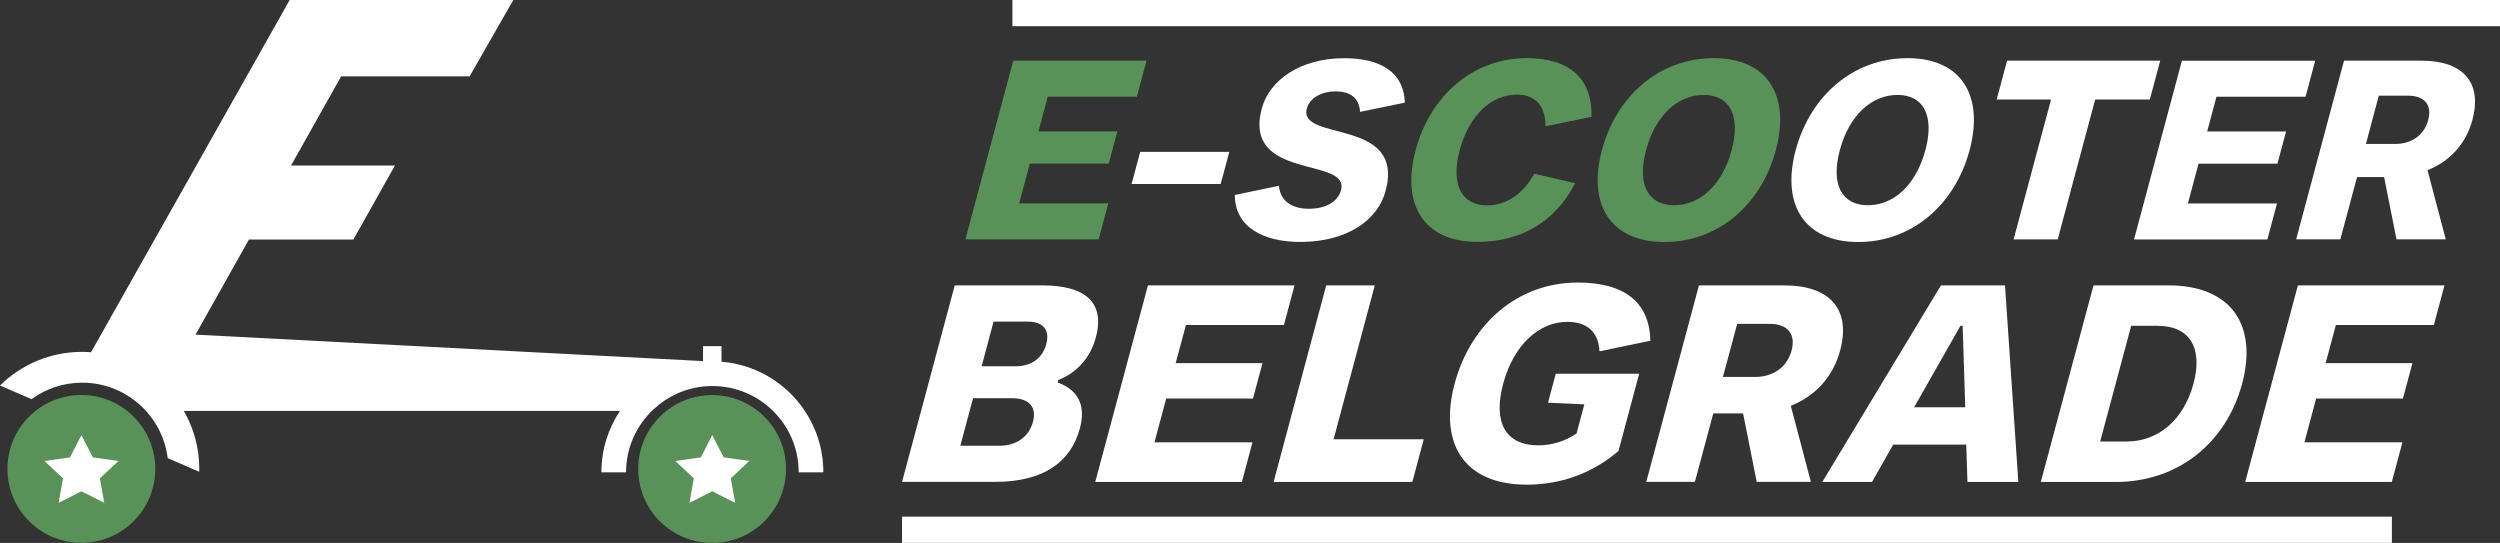
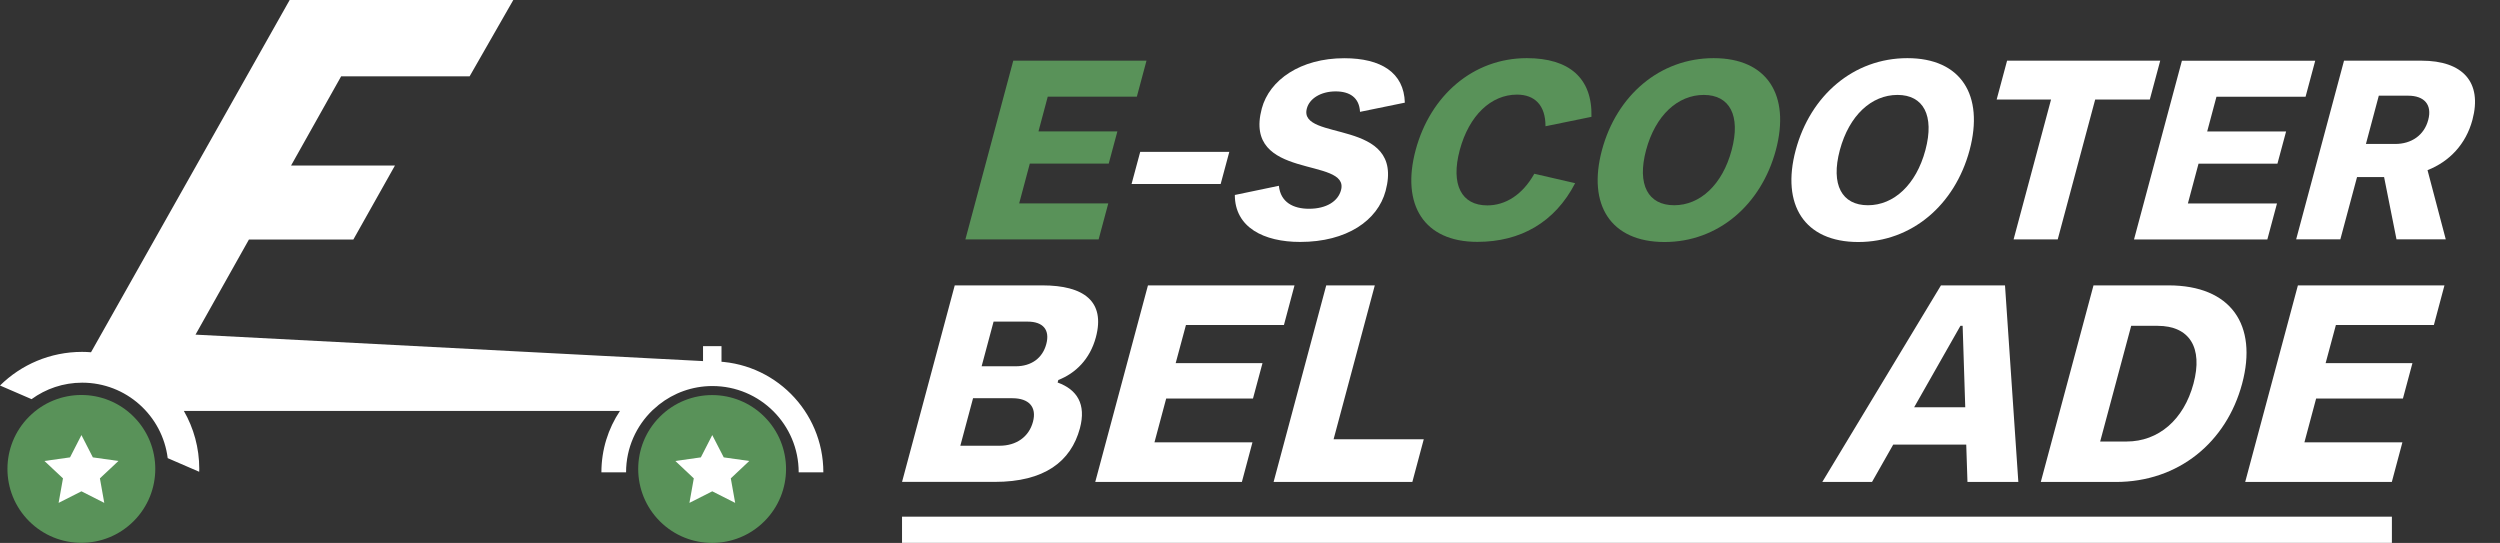
<svg xmlns="http://www.w3.org/2000/svg" id="Layer_1" x="0px" y="0px" viewBox="0 0 3263.2 708.7" style="enable-background:new 0 0 3263.2 708.7;" xml:space="preserve">
  <rect x="0" y="0" width="3263.2" height="708.7" fill="#333333" stroke="none" />
  <style type="text/css">	.st0{fill:#599259;}	.st1{fill:#FFFFFF;}</style>
  <g>
    <ellipse transform="matrix(0.707 -0.707 0.707 0.707 -401.705 254.451)" class="st0" cx="106.3" cy="612.1" rx="96.5" ry="96.5" />
    <ellipse transform="matrix(0.707 -0.707 0.707 0.707 -160.524 836.715)" class="st0" cx="929.7" cy="612.1" rx="96.5" ry="96.5" />
    <path class="st1" d="M255.2,436.8l69.7-124.1h136.3l54.3-96.6H379.9l65.4-116.5H613L670,0H378.1L118.8,459.8  c-3.8-0.3-7.7-0.5-11.6-0.5C65.4,459.3,27.6,476,0,503.2L41.2,521c18.6-13.5,41.3-21.5,66.1-21.5c57.4,0,104.7,43,111.6,98.5  l41.1,17.8c0-1.2,0.1-2.4,0.1-3.7c0-27.6-7.3-53.4-20.1-75.7c0,0,0,0,0,0h247.4h3.6h318.2c-15.3,22.9-24.2,50.5-24.2,80.1h32.2  c0-31.9,13.3-60.6,34.6-81.1l8.3-7.2c19.2-15.2,43.4-24.3,69.8-24.3c62.2,0,112.6,50.4,112.6,112.6h32.2  c0-80-64.8-144.8-144.8-144.8c-1.7,0-3.5,0.1-5.2,0.1l0.1-0.1L255.2,436.8z M189.7,483.5C189.7,483.5,189.7,483.5,189.7,483.5  C189.7,483.5,189.7,483.5,189.7,483.5z M218,506.9C218,506.9,218,506.9,218,506.9C218,506.9,218,506.9,218,506.9z" />
    <polygon class="st1" points="106.3,567.9 121.2,597 154.6,601.7 130.4,624.4 136.1,656.4 106.3,641.3 76.5,656.4 82.2,624.4   58,601.7 91.4,597  " />
    <polygon class="st1" points="929.7,567.9 944.7,597 978,601.7 953.9,624.4 959.6,656.4 929.7,641.3 899.9,656.4 905.6,624.4   881.5,601.7 914.8,597  " />
    <rect x="909.6" y="459.8" transform="matrix(6.123234e-17 -1 1 6.123234e-17 457.858 1401.626)" class="st1" width="40.2" height="24.1" />
  </g>
  <g>
    <g>
      <path class="st0" d="M1260.1,312.5l62.5-233.3h173.9l-12.6,47h-116.3l-12.1,45.3h103l-11.3,42h-103l-13.9,52h116.3l-12.6,47   H1260.1z" />
      <path class="st1" d="M1477,240.2l11.3-42h116.3l-11.3,42H1477z" />
      <path class="st1" d="M1611.8,254.5l57.5-12c2.2,21.7,19,30,39.3,30c22.7,0,37.9-9.7,41.8-24.3c11.8-44-128.7-12-103.4-106.6   c10-37.3,50.6-65.6,107.6-65.6c48,0,78,18.7,79.1,58l-58.5,12c-1-18.7-13.5-26.7-31.8-26.7c-19.3,0-34.2,9.3-37.6,22.3   c-11.8,44,128.6,11.3,102.8,107.6c-10.4,38.7-50.8,66.6-111.5,66.6C1649.7,315.8,1611.8,296.9,1611.8,254.5z" />
      <path class="st0" d="M1847.8,195.9c19.1-71.3,75.1-120,145.1-120c55.3,0,85.7,26,84.4,76.6l-60,12.3c0.1-27.7-14.3-41.3-37.2-41.3   c-33.7,0-62.5,27-74.7,72.3c-12.1,45.3,2.3,72.3,35.9,72.3c24,0,46.1-14,61.4-41.3l53.3,12.3c-26.3,51-71.2,76.6-127.5,76.6   C1858.6,315.8,1828.7,267.2,1847.8,195.9z" />
      <path class="st0" d="M2091,195.9c19.1-71.3,75.5-120,145.8-120c70,0,100.3,48.3,81.2,120c-19.2,71.6-75.5,120-145.4,120   C2102.2,315.8,2071.9,267.2,2091,195.9z M2260.3,195.9c12.1-45.3-2.7-72-36.4-72c-34,0-63.1,26.7-75.3,72   c-12.1,45.3,2.7,72,36.7,72C2219,267.9,2248.2,241.2,2260.3,195.9z" />
      <path class="st1" d="M2343.9,195.9c19.1-71.3,75.5-120,145.8-120c70,0,100.3,48.3,81.2,120c-19.2,71.6-75.5,120-145.4,120   C2355.1,315.8,2324.8,267.2,2343.9,195.9z M2513.2,195.9c12.1-45.3-2.7-72-36.4-72c-34,0-63.1,26.7-75.3,72   c-12.1,45.3,2.7,72,36.7,72C2471.9,267.9,2501.1,241.2,2513.2,195.9z" />
      <path class="st1" d="M2628.3,312.5l48.9-182.6h-71l13.6-50.7h199.9l-13.6,50.7h-71.3l-48.9,182.6H2628.3z" />
      <path class="st1" d="M2785.5,312.5L2848,79.3H3022l-12.6,47h-116.3l-12.1,45.3h103l-11.3,42h-103l-13.9,52h116.3l-12.6,47H2785.5z   " />
      <path class="st1" d="M2997.1,312.5l62.5-233.3h101.3c53.6,0,79.5,28,66.3,77.3c-8.5,31.7-29.9,54.3-58.6,65.6l23.8,90.3h-64.3   l-16.2-81.3h-35.3l-21.8,81.3H2997.1z M3088.2,187.9h38.3c21,0,37.7-11.3,43-31.3c5.4-20-5.2-31.7-26.2-31.7H3105L3088.2,187.9z" />
      <path class="st1" d="M1177.4,629.1l68.8-256.6h114.4c54.2,0,82.4,20.9,69.8,67.8c-7.7,28.6-26.5,46.9-49,55.7l-0.9,3.3   c25.4,9.2,37.5,28.2,29.1,59.7c-11.7,43.6-46.6,70-111.1,70H1177.4z M1253.5,581.8h51.3c21.6,0,38.2-11.4,43.5-31.2   c5.2-19.4-5.3-30.8-26.9-30.8h-51.3L1253.5,581.8z M1281.3,478.1h44.4c20.5,0,35.1-10.6,40-29c4.9-18.3-3.9-29.3-24.4-29.3h-44.4   L1281.3,478.1z" />
      <path class="st1" d="M1429.6,629.1l68.8-256.6h191.3l-13.8,51.7h-127.9l-13.4,49.8h113.3l-12.4,46.2h-113.3l-15.3,57.2h127.9   l-13.8,51.7H1429.6z" />
      <path class="st1" d="M1662.4,629.1l68.7-256.6h63.4l-53.8,200.9h117.7l-14.9,55.7H1662.4z" />
-       <path class="st1" d="M1898.7,500.8c21-78.4,82.6-132,160.7-132c61.2,0,93.6,25.7,94.8,75.9l-66.4,13.9   c-1.4-27.5-18.6-38.5-42.1-38.5c-36.7,0-70,30.1-83.6,80.6c-13.6,50.6,3,80.6,45.8,80.6c18,0,35.2-5.5,49.9-15.4l10.2-38.1   l-47.4-2.2l10.1-37.8h108.9l-27,100.8c-35.7,30.8-77.8,44-119.9,44C1911.4,632.7,1877.7,579.2,1898.7,500.8z" />
-       <path class="st1" d="M2148.8,629.1l68.8-256.6h111.4c59,0,87.4,30.8,72.9,85c-9.3,34.8-32.9,59.7-64.4,72.2l26.2,99.3h-70.7   l-17.8-89.4h-38.9l-24,89.4H2148.8z M2248.9,492h42.2c23.1,0,41.5-12.5,47.4-34.5s-5.7-34.8-28.8-34.8h-42.2L2248.9,492z" />
      <path class="st1" d="M2568.1,629.1l-1.6-48.8h-95.3l-27.7,48.8h-64.9l154.9-256.6h83.6l17.4,256.6H2568.1z M2498.5,531.6h66.7   l-3.4-106.3h-2.9L2498.5,531.6z" />
      <path class="st1" d="M2663.8,629.1l68.8-256.6h97.9c81.7,0,116.6,51.7,96.1,128.3c-20.5,76.6-83.1,128.3-164.9,128.3H2663.8z    M2741.3,576.3h34.5c41.4,0,74.6-28.2,87.3-75.5c12.7-47.3-5.4-75.5-46.8-75.5h-34.5L2741.3,576.3z" />
      <path class="st1" d="M2930.6,629.1l68.8-256.6h191.3l-13.8,51.7h-127.9l-13.4,49.8h113.3l-12.4,46.2h-113.3l-15.3,57.2h127.9   l-13.8,51.7H2930.6z" />
    </g>
    <rect x="1177.4" y="674.4" class="st1" width="1944.7" height="34.2" />
-     <rect x="1321.5" class="st1" width="1941.7" height="34.2" />
  </g>
</svg>